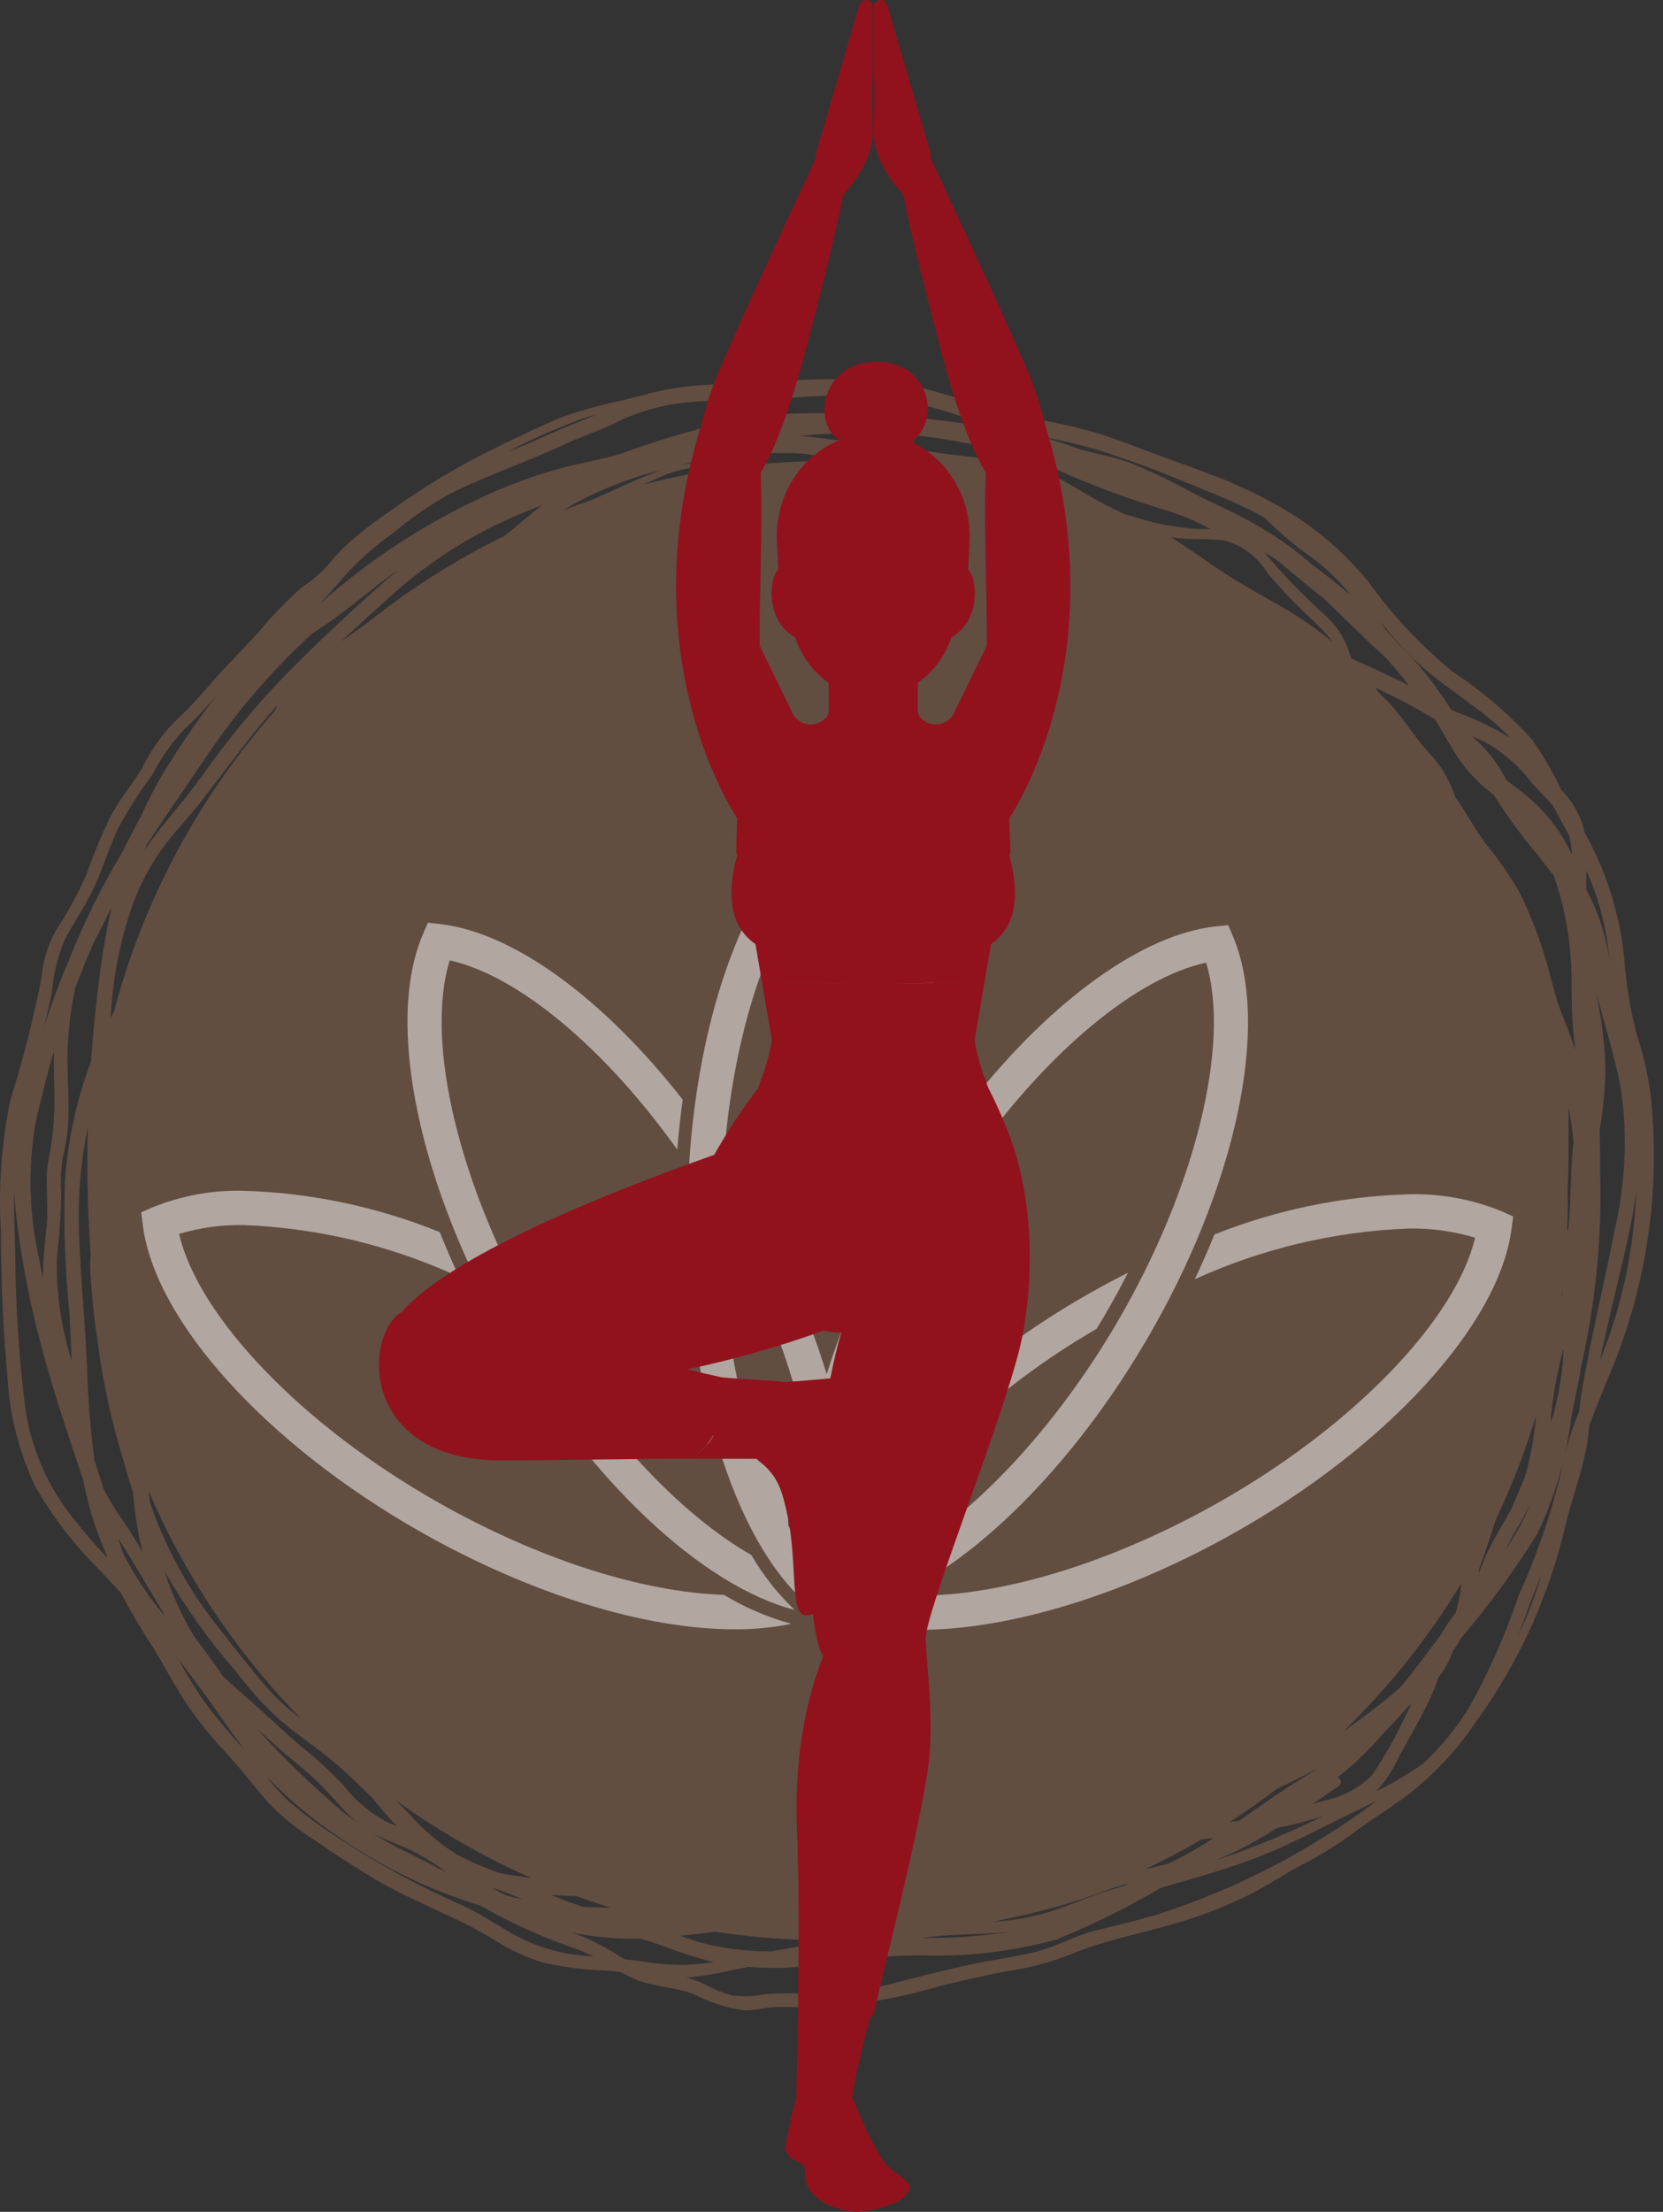
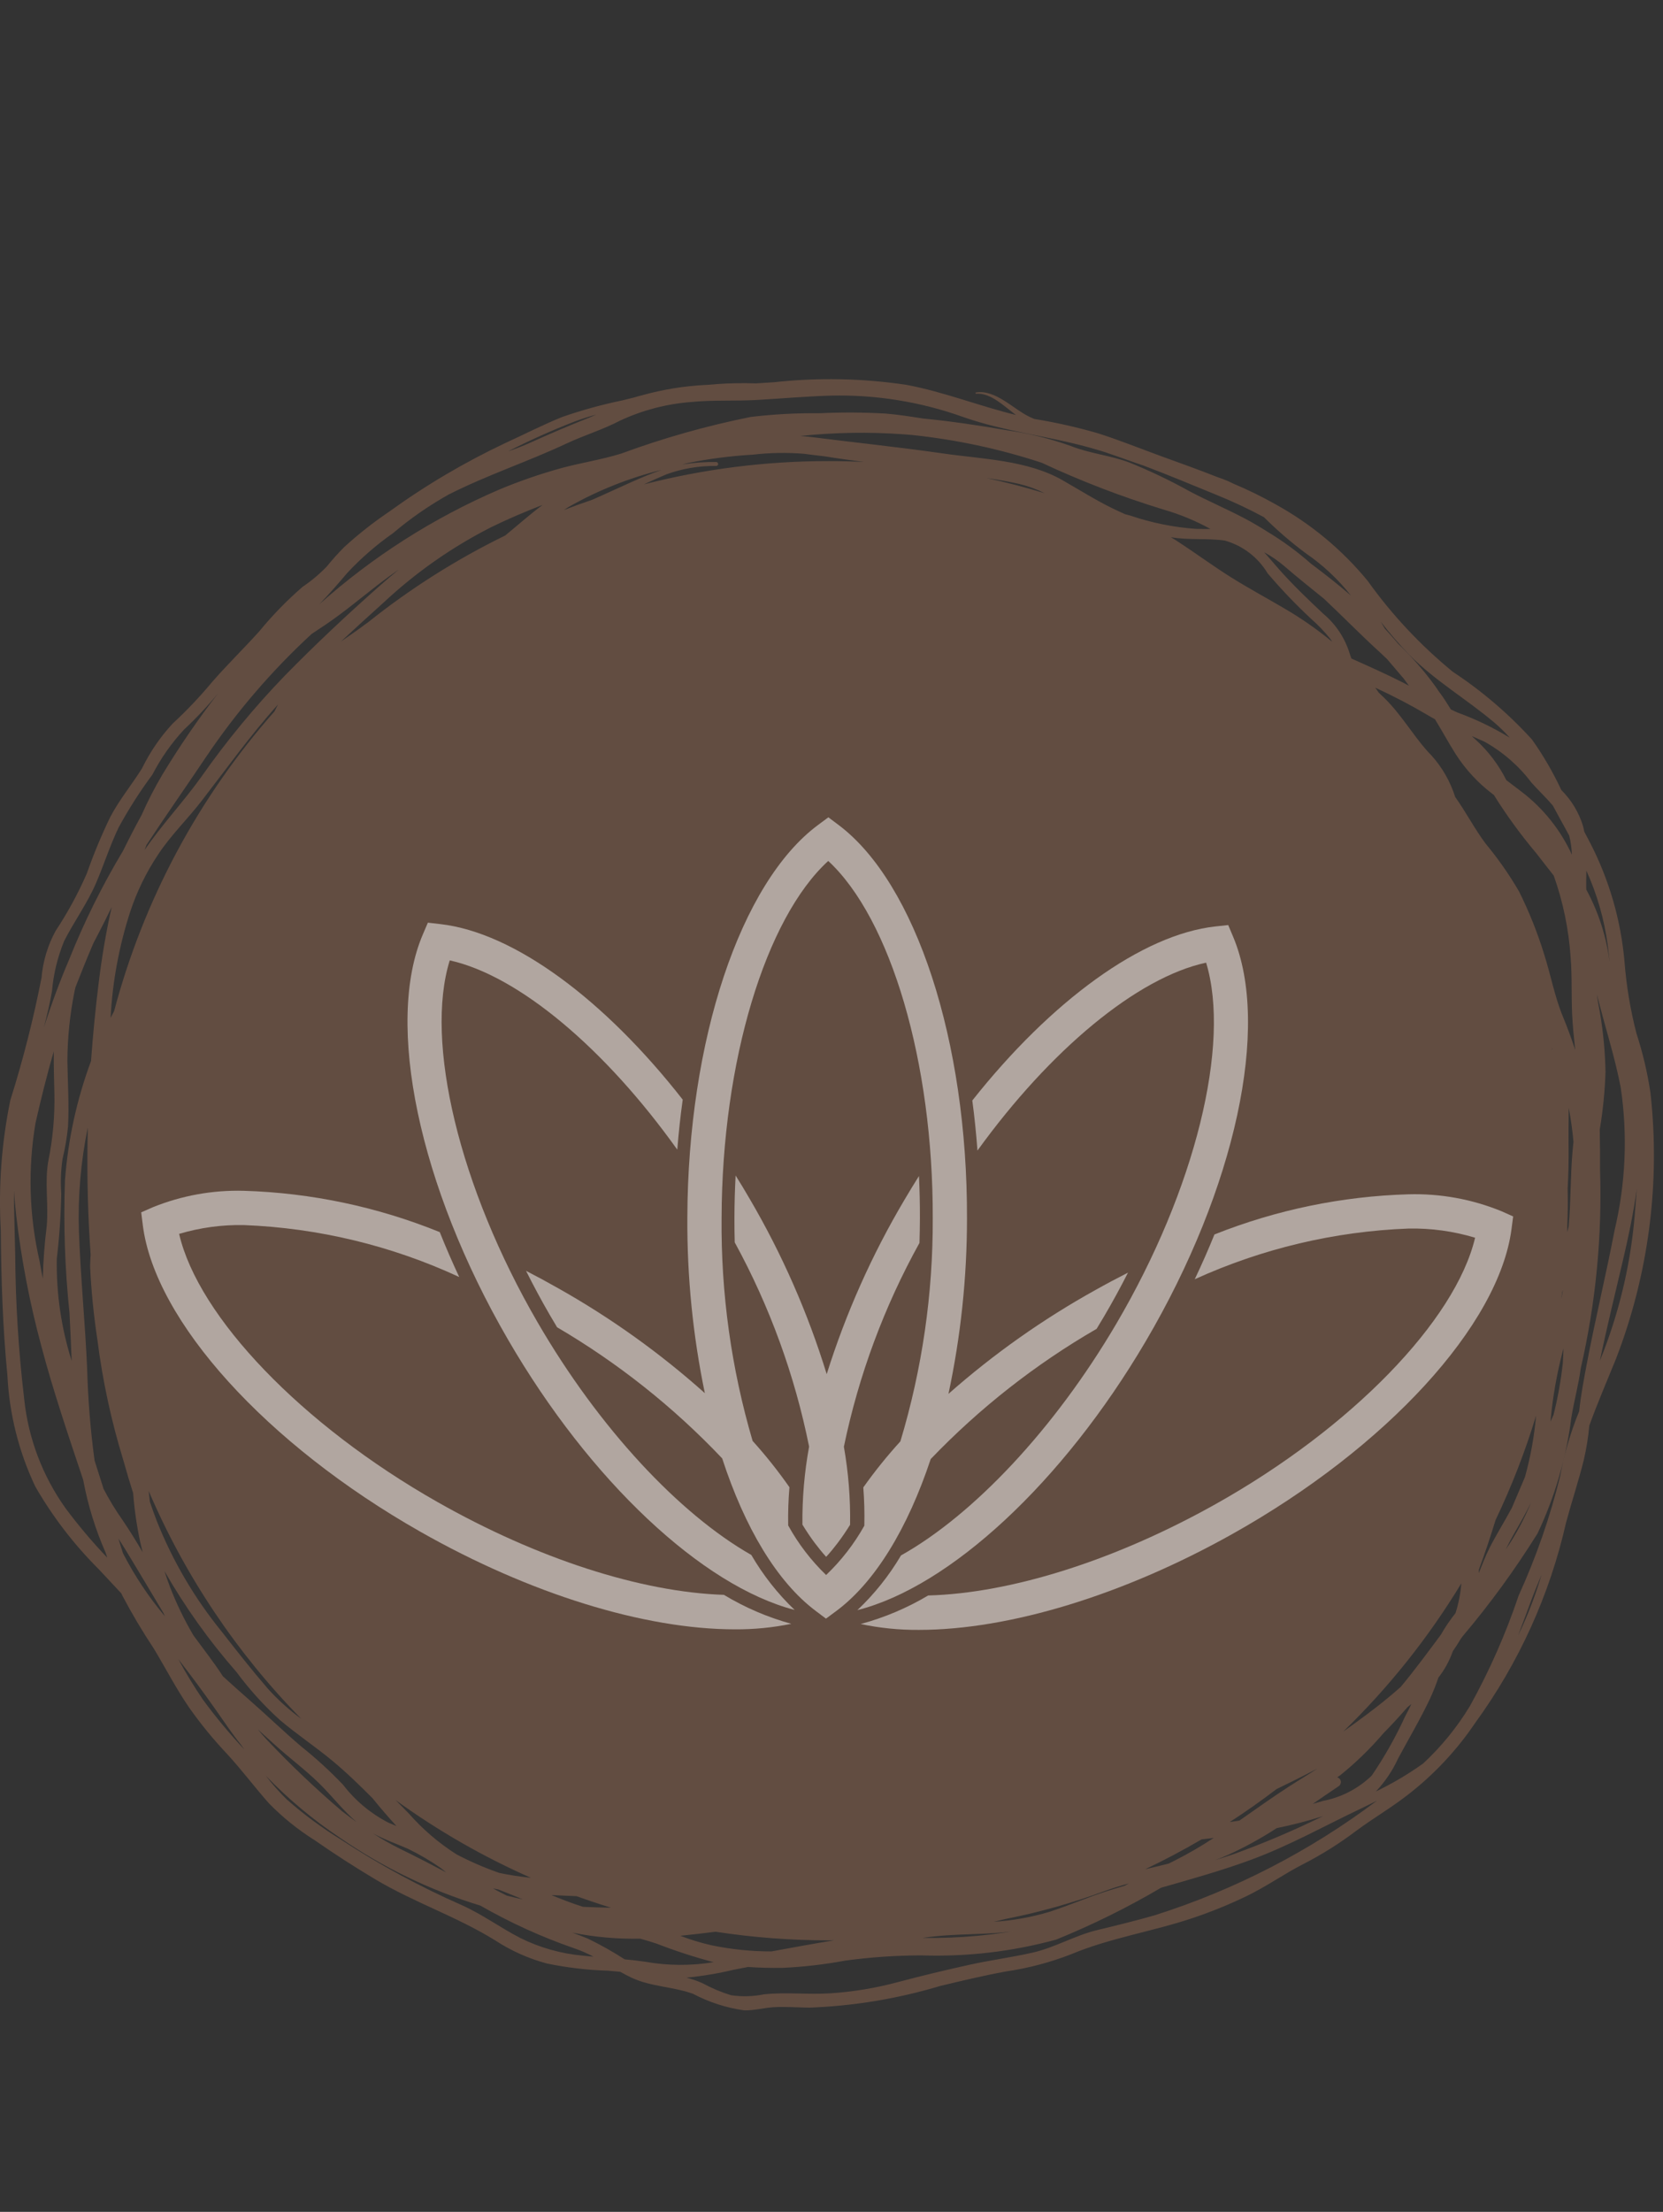
<svg xmlns="http://www.w3.org/2000/svg" width="79" height="105" viewBox="0 0 79 105" fill="none">
  <rect x="0" y="0" width="79" height="105" fill="#333333" stroke="none" />
-   <path d="M40.002 21.258L39.933 20.475C40.462 20.145 41.09 19.977 41.725 19.995C42.361 20.014 42.97 20.219 43.464 20.579L43.339 21.269L40.002 21.258Z" fill="#91121D" />
  <path opacity="0.5" d="M75.999 64.605C76.33 63.015 76.718 61.438 77.09 59.858C77.356 58.725 77.596 57.585 77.757 56.435C77.728 56.838 77.695 57.237 77.662 57.626C77.482 59.844 76.988 62.025 76.196 64.104C76.132 64.272 76.066 64.438 75.999 64.605ZM72.108 77.661C72.305 77.15 72.494 76.637 72.683 76.126C72.852 75.666 73.041 75.206 73.234 74.745C72.986 75.585 72.68 76.407 72.32 77.206C72.251 77.359 72.179 77.51 72.108 77.661ZM54.871 90.916C53.956 91.18 53.029 91.405 52.104 91.629C51.054 91.884 50.116 92.452 49.059 92.693C48.072 92.918 47.063 93.049 46.072 93.267C44.923 93.521 43.778 93.794 42.641 94.097C41.605 94.375 40.545 94.552 39.475 94.624C38.415 94.696 37.351 94.564 36.294 94.673C35.779 94.778 35.249 94.793 34.729 94.717C34.259 94.573 33.805 94.382 33.374 94.147C33.127 94.037 32.871 93.948 32.609 93.882C33.362 93.809 34.109 93.684 34.844 93.509C35.075 93.462 35.308 93.42 35.539 93.374C36.079 93.414 36.62 93.424 37.158 93.418C38.159 93.373 39.156 93.258 40.142 93.075C41.342 92.911 42.551 92.828 43.763 92.825C45.923 92.898 48.083 92.646 50.169 92.077C51.89 91.378 53.558 90.554 55.159 89.612C56.604 89.199 58.052 88.797 59.463 88.274C61.255 87.611 62.947 86.664 64.672 85.844C64.923 85.726 65.171 85.602 65.417 85.477C62.233 87.872 58.668 89.711 54.871 90.916ZM27.7 92.839C26.661 92.747 25.649 92.462 24.715 91.999C23.771 91.511 22.924 90.886 21.95 90.446C19.945 89.566 18.018 88.521 16.187 87.321C15.277 86.761 14.417 86.124 13.616 85.416C13.258 85.064 12.926 84.687 12.62 84.289C13.687 85.397 14.871 86.387 16.15 87.241C18.194 88.653 20.444 89.739 22.82 90.461C24.231 91.27 25.715 91.946 27.252 92.479C27.577 92.588 27.892 92.725 28.194 92.887C28.029 92.872 27.864 92.856 27.7 92.839ZM9.645 80.692C9.22 80.069 8.828 79.424 8.47 78.761C9.087 79.55 9.679 80.358 10.256 81.176C10.648 81.732 11.017 82.291 11.438 82.813C11.495 82.894 11.553 82.975 11.611 83.055C10.909 82.307 10.252 81.518 9.645 80.692ZM3.112 71.596C2.016 70.06 1.338 68.265 1.146 66.388C0.878 64.111 0.736 61.821 0.721 59.529C0.703 58.524 0.661 57.515 0.663 56.51C0.688 56.913 0.728 57.317 0.772 57.715C1.017 59.804 1.415 61.873 1.964 63.903C2.527 66.03 3.237 68.116 3.935 70.201L3.952 70.252C4.173 71.44 4.53 72.598 5.016 73.704C5.043 73.787 5.07 73.867 5.098 73.948C4.389 73.205 3.725 72.419 3.112 71.596ZM3.051 44.664C3.528 43.728 4.142 42.894 4.562 41.922C4.938 41.049 5.221 40.145 5.633 39.286C6.109 38.412 6.645 37.572 7.239 36.772C7.642 35.993 8.148 35.272 8.746 34.63C9.323 34.092 9.864 33.517 10.365 32.907C9.415 34.137 8.534 35.42 7.728 36.749C7.354 37.378 7.018 38.03 6.722 38.7C6.417 39.254 6.128 39.817 5.848 40.385C4.857 42.034 4 43.76 3.286 45.546C2.829 46.614 2.431 47.695 2.079 48.794C2.231 48.219 2.367 47.64 2.47 47.053C2.54 46.232 2.736 45.426 3.051 44.664ZM27.27 20.021C27.609 19.891 27.965 19.78 28.328 19.68C28.208 19.734 28.087 19.788 27.963 19.837C27.026 20.208 26.12 20.595 25.2 21.011C24.851 21.17 24.492 21.302 24.13 21.429C25.152 20.907 26.2 20.437 27.27 20.021ZM45.762 19.798C47.71 20.481 49.749 20.692 51.731 21.239C51.98 21.308 52.228 21.382 52.475 21.458C52.976 21.628 53.475 21.802 53.973 21.982C54.086 22.021 54.2 22.06 54.315 22.098C55.481 22.537 56.634 23.022 57.769 23.484C58.546 23.798 59.305 24.154 60.043 24.551C60.661 25.168 61.323 25.739 62.025 26.26C62.842 26.82 63.57 27.5 64.183 28.279C63.569 27.746 62.926 27.245 62.275 26.757C61.636 26.192 60.947 25.687 60.216 25.247C59.873 25.03 59.522 24.819 59.156 24.626C58.287 24.165 57.38 23.783 56.511 23.323C55.59 22.811 54.639 22.356 53.663 21.962C52.756 21.616 51.786 21.536 50.878 21.176C49.888 20.821 48.864 20.569 47.822 20.423C46.495 20.192 45.162 19.995 43.822 19.865C43.242 19.771 42.662 19.683 42.075 19.633C41.024 19.573 39.969 19.568 38.917 19.618C37.828 19.605 36.74 19.664 35.66 19.794C33.568 20.214 31.512 20.795 29.511 21.532C28.586 21.82 27.623 21.964 26.688 22.216C25.673 22.495 24.676 22.839 23.704 23.246C20.584 24.588 17.701 26.427 15.166 28.689C15.628 28.209 16.061 27.713 16.506 27.187C17.162 26.487 17.889 25.856 18.675 25.306C19.491 24.615 20.372 24.004 21.304 23.481C23.13 22.553 25.057 21.924 26.908 21.056C27.756 20.659 28.632 20.399 29.468 19.962C30.519 19.474 31.649 19.177 32.805 19.086C33.847 18.98 34.914 19.046 35.961 18.986C37.122 18.919 38.279 18.817 39.442 18.781C41.593 18.727 43.736 19.071 45.762 19.798ZM70.999 34.311C71.256 34.531 71.498 34.768 71.723 35.021C70.941 34.543 70.113 34.145 69.251 33.831C69.141 33.784 69.031 33.732 68.923 33.679C68.757 33.406 68.584 33.138 68.393 32.88L68.37 32.852C68.313 32.765 68.254 32.678 68.194 32.593C67.668 31.866 67.077 31.189 66.428 30.569C66.219 30.323 66.007 30.082 65.79 29.846C65.723 29.733 65.655 29.62 65.587 29.507C66.015 30.062 66.474 30.593 66.962 31.097C68.178 32.323 69.688 33.2 70.999 34.311ZM76.374 44.86C76.428 45.294 76.47 45.73 76.514 46.166C76.41 44.786 76.015 43.444 75.355 42.228C75.355 42.183 75.353 42.137 75.352 42.092C75.35 41.837 75.354 41.583 75.359 41.33C75.868 42.451 76.21 43.64 76.374 44.86ZM58.361 88.043C59.154 87.68 59.92 87.259 60.651 86.783C61.389 86.634 62.118 86.446 62.835 86.219L62.848 86.215C61.473 86.89 60.062 87.49 58.622 88.013C58.321 88.115 58.019 88.212 57.715 88.306C57.932 88.225 58.148 88.139 58.361 88.043ZM52.67 89.747C51.718 90.045 50.805 90.451 49.857 90.756C48.996 91.015 48.108 91.174 47.211 91.23C47.398 91.188 47.583 91.142 47.769 91.096C49.379 90.779 50.961 90.333 52.499 89.763C52.873 89.627 53.251 89.512 53.632 89.407C53.564 89.444 53.496 89.48 53.429 89.518C53.175 89.592 52.922 89.669 52.67 89.747ZM44.433 91.919C45.517 91.805 46.614 91.835 47.7 91.73C48.139 91.685 48.575 91.614 49.004 91.517C47.296 91.864 45.556 92.025 43.813 91.997C44.019 91.968 44.226 91.94 44.433 91.919ZM33.77 92.339C33.276 92.226 32.791 92.077 32.318 91.894C32.876 91.838 33.434 91.774 33.992 91.702C35.771 91.975 37.567 92.111 39.366 92.111C39.456 92.111 39.546 92.109 39.636 92.107C38.638 92.273 37.642 92.453 36.649 92.637C35.682 92.638 34.717 92.538 33.77 92.339ZM49.482 21.966C51.359 22.843 53.296 23.586 55.277 24.191C56.05 24.414 56.797 24.722 57.502 25.111C57.283 25.108 57.066 25.112 56.855 25.11C55.779 25.037 54.718 24.824 53.697 24.477C53.616 24.456 53.535 24.434 53.454 24.413C53.37 24.376 53.286 24.338 53.202 24.299C52.245 23.869 51.381 23.315 50.473 22.796C48.804 21.843 46.675 21.796 44.817 21.529C42.722 21.227 40.616 21.011 38.517 20.744C38.345 20.723 38.175 20.709 38.007 20.697C39.65 20.525 41.305 20.498 42.952 20.619C43.069 20.627 43.187 20.637 43.305 20.647C45.405 20.865 47.476 21.307 49.482 21.966ZM71.919 72.816C72.205 72.323 72.486 71.832 72.733 71.323C72.411 72.109 72.007 72.859 71.529 73.561C71.649 73.31 71.777 73.062 71.919 72.816ZM57.081 87.318C57.274 87.297 57.466 87.273 57.658 87.25C57.061 87.642 56.443 88.001 55.805 88.324C55.708 88.374 55.611 88.422 55.513 88.469C55.142 88.563 54.769 88.651 54.395 88.738C55.313 88.303 56.209 87.83 57.081 87.318ZM19.372 87.761C19.918 88.025 20.442 88.332 20.94 88.678C21.026 88.749 21.113 88.818 21.201 88.888C20.48 88.507 19.755 88.13 19.019 87.773C18.567 87.551 18.129 87.302 17.708 87.026C18.238 87.316 18.811 87.519 19.372 87.761ZM15.484 29.642C16.358 29.047 17.167 28.367 18.004 27.721C18.316 27.481 18.632 27.253 18.95 27.032C18.657 27.274 18.366 27.52 18.079 27.774C16.511 29.159 14.978 30.595 13.514 32.091C12.082 33.575 10.767 35.168 9.581 36.855C8.709 38.073 7.697 39.139 6.867 40.354C6.898 40.273 6.927 40.191 6.959 40.111C7.885 38.7 8.862 37.317 9.8 35.916C11.236 33.787 12.916 31.832 14.806 30.093C15.033 29.944 15.261 29.793 15.484 29.642ZM58.184 25.661C59.035 25.9 59.762 26.456 60.216 27.214C60.862 27.973 61.551 28.694 62.28 29.373C62.612 29.665 62.919 29.984 63.196 30.327C63.228 30.372 63.257 30.418 63.284 30.466C62.575 29.881 61.821 29.355 61.027 28.892C60.196 28.402 59.347 27.946 58.528 27.436C57.61 26.865 56.743 26.215 55.833 25.632C55.763 25.587 55.693 25.545 55.622 25.502C56.467 25.65 57.336 25.541 58.184 25.661ZM73.654 67.488C73.659 67.437 73.664 67.385 73.669 67.333C73.772 66.264 73.96 65.205 74.231 64.165C74.244 64.112 74.258 64.061 74.272 64.009C74.265 64.247 74.256 64.486 74.239 64.727C74.149 65.551 74.001 66.367 73.799 67.17C73.75 67.275 73.702 67.381 73.654 67.488ZM23.679 89.697C24.069 89.853 24.46 90.006 24.846 90.168C24.587 90.113 24.329 90.052 24.073 89.987C23.849 89.879 23.63 89.764 23.415 89.644C23.502 89.663 23.59 89.68 23.679 89.697ZM13.041 33.77C9.427 37.856 6.817 42.731 5.42 48.005C5.364 48.11 5.308 48.215 5.253 48.321C5.342 46.612 5.654 44.923 6.181 43.295C6.498 42.329 6.946 41.411 7.511 40.566C8.114 39.651 8.913 38.88 9.581 38.015C10.782 36.461 11.9 34.894 13.211 33.437C13.153 33.548 13.096 33.658 13.041 33.77ZM25.777 23.968C25.165 24.425 24.591 24.936 23.999 25.422C21.686 26.551 19.504 27.93 17.492 29.536C17.453 29.564 17.414 29.59 17.376 29.619C16.99 29.91 16.589 30.184 16.191 30.459C16.862 29.833 17.542 29.217 18.223 28.603C19.744 27.182 21.456 25.981 23.311 25.037C24.116 24.641 24.942 24.292 25.777 23.968ZM68.168 34.144C68.504 34.69 68.808 35.256 69.151 35.797C69.622 36.532 70.219 37.176 70.916 37.701L70.976 37.747C70.987 37.766 70.996 37.786 71.007 37.805C71.601 38.749 72.261 39.651 72.98 40.503C73.254 40.861 73.534 41.212 73.811 41.568C74.251 42.809 74.52 44.105 74.61 45.42C74.685 46.324 74.642 47.23 74.683 48.134C74.709 48.707 74.771 49.275 74.83 49.843C74.651 49.3 74.454 48.767 74.241 48.25C73.85 47.301 73.668 46.285 73.356 45.308C73.041 44.282 72.641 43.283 72.163 42.321C71.695 41.518 71.161 40.755 70.567 40.04C70.041 39.332 69.639 38.55 69.129 37.835C69.097 37.746 69.064 37.657 69.034 37.562C68.764 36.843 68.342 36.19 67.797 35.648C67.09 34.846 66.551 33.91 65.787 33.159C65.691 33.063 65.594 32.973 65.499 32.883C65.446 32.808 65.395 32.733 65.341 32.658L65.331 32.645C66.187 33.038 67.022 33.474 67.833 33.953C67.944 34.02 68.055 34.084 68.168 34.144ZM74.21 61.342C74.222 61.306 74.235 61.27 74.246 61.235C74.23 61.335 74.215 61.436 74.195 61.536C74.186 61.577 74.177 61.618 74.169 61.659C74.183 61.553 74.197 61.449 74.21 61.342ZM21.691 88.032C20.846 87.496 20.081 86.842 19.421 86.09C19.214 85.876 19.005 85.664 18.795 85.454C20.801 86.907 22.955 88.143 25.221 89.142C24.716 89.091 24.214 89.014 23.718 88.91C23.021 88.668 22.344 88.374 21.691 88.032ZM73.744 49.791C73.749 49.823 73.753 49.854 73.756 49.886C73.744 49.83 73.731 49.774 73.72 49.718C73.728 49.742 73.736 49.767 73.744 49.791ZM68.448 77.602C67.827 78.438 67.21 79.277 66.542 80.079C65.986 80.578 65.397 81.04 64.811 81.475C64.482 81.719 64.149 81.965 63.81 82.201C65.973 80.105 67.858 77.74 69.419 75.164C69.382 75.643 69.29 76.116 69.145 76.575C68.887 76.899 68.654 77.242 68.448 77.602ZM74.699 54.698C74.6 55.867 74.625 57.041 74.518 58.213V58.224C74.495 58.316 74.47 58.408 74.444 58.498C74.464 58.001 74.478 57.502 74.478 56.999C74.478 56.802 74.473 56.605 74.47 56.408C74.509 55.78 74.52 55.142 74.515 54.492C74.507 53.853 74.518 53.219 74.52 52.585C74.623 53.119 74.699 53.658 74.747 54.199C74.73 54.366 74.713 54.532 74.699 54.698ZM31.431 22.306C30.46 22.644 29.5 23.117 28.565 23.533C28.422 23.596 28.279 23.66 28.137 23.723C27.682 23.876 27.233 24.041 26.786 24.212C26.87 24.157 26.953 24.102 27.039 24.05C28.417 23.272 29.894 22.685 31.431 22.306ZM7.121 71.297C7.1 71.126 7.081 70.951 7.063 70.777C8.785 74.802 11.243 78.471 14.311 81.594C13.732 81.172 13.199 80.691 12.72 80.159C11.958 79.276 11.236 78.36 10.52 77.44C9.236 75.861 8.2 74.095 7.448 72.204C7.332 71.904 7.225 71.602 7.121 71.297ZM27.706 90.521C27.687 90.515 27.668 90.51 27.649 90.505C27.156 90.348 26.673 90.161 26.195 89.962C26.598 89.982 26.998 89.998 27.389 90.014C27.929 90.209 28.476 90.392 29.028 90.562C28.587 90.554 28.147 90.542 27.706 90.521ZM72.444 70.113C72.234 70.601 72.029 71.09 71.821 71.578C71.48 72.217 71.091 72.832 70.763 73.477C70.562 73.872 70.408 74.282 70.246 74.684C70.249 74.625 70.252 74.566 70.255 74.507C70.543 73.733 70.805 72.947 71.047 72.154C71.813 70.554 72.456 68.898 72.971 67.2C72.885 68.185 72.709 69.16 72.444 70.113ZM48.403 22.97C48.827 23.071 49.238 23.22 49.629 23.414C48.724 23.137 47.805 22.898 46.871 22.695C47.384 22.77 47.896 22.854 48.403 22.97ZM38.386 21.567C38.652 21.603 38.918 21.633 39.184 21.664C39.804 21.764 40.426 21.85 41.049 21.93C40.491 21.903 39.93 21.889 39.366 21.889C36.404 21.887 33.454 22.258 30.585 22.995C30.946 22.826 31.309 22.662 31.674 22.511C32.428 22.24 33.224 22.108 34.024 22.12C34.049 22.12 34.072 22.11 34.089 22.092C34.106 22.075 34.115 22.051 34.115 22.027C34.115 22.003 34.106 21.979 34.089 21.962C34.072 21.944 34.049 21.934 34.024 21.933C33.483 21.925 32.942 21.964 32.407 22.049C32.5 22.025 32.593 22.002 32.684 21.978C33.701 21.775 34.731 21.643 35.765 21.583C36.573 21.49 37.388 21.476 38.199 21.542C38.261 21.55 38.324 21.559 38.386 21.567ZM4.921 70.682C4.78 70.232 4.637 69.782 4.492 69.332C4.297 67.89 4.18 66.439 4.14 64.985C4.046 62.81 3.827 60.641 3.75 58.469C3.694 56.808 3.835 55.146 4.172 53.519C4.127 55.307 4.154 57.098 4.261 58.875C4.274 59.103 4.289 59.332 4.306 59.56C4.293 59.753 4.283 59.946 4.281 60.139C4.337 61.296 4.452 62.449 4.626 63.594C4.872 65.537 5.285 67.454 5.861 69.326C6.005 69.845 6.159 70.361 6.324 70.875C6.385 71.66 6.498 72.44 6.662 73.21C6.698 73.369 6.738 73.529 6.778 73.688C6.475 73.173 6.163 72.662 5.827 72.169C5.492 71.694 5.189 71.198 4.921 70.682ZM10.589 79.576C10.165 78.919 9.68 78.306 9.217 77.673C9.205 77.657 9.193 77.639 9.181 77.621C8.752 76.891 8.383 76.129 8.077 75.34C7.981 75.087 7.894 74.835 7.814 74.583C8.791 76.289 9.937 77.894 11.233 79.372C11.844 80.197 12.534 80.96 13.295 81.65C14.096 82.327 14.974 82.911 15.782 83.58C16.457 84.139 17.081 84.746 17.695 85.362C18.061 85.815 18.441 86.258 18.836 86.686C18.706 86.631 18.575 86.576 18.444 86.521C17.605 86.087 16.871 85.474 16.296 84.725C15.678 84.077 15.016 83.472 14.316 82.914C13.487 82.21 12.705 81.451 11.886 80.735C11.45 80.353 11.016 79.968 10.589 79.576ZM61.223 84.816C60.428 85.329 59.657 85.884 58.878 86.426C58.724 86.451 58.569 86.475 58.414 86.498C59.178 86.004 59.921 85.481 60.642 84.93C61.297 84.614 61.948 84.293 62.589 83.952C62.138 84.25 61.672 84.526 61.223 84.816ZM62.901 28.428C63.786 29.26 64.638 30.135 65.528 30.944C65.652 31.058 65.773 31.171 65.892 31.287C66.155 31.592 66.416 31.899 66.676 32.207C66.761 32.324 66.847 32.439 66.934 32.554C66.853 32.511 66.773 32.467 66.691 32.425C65.875 32.008 65.036 31.637 64.2 31.262C64.171 31.189 64.143 31.114 64.119 31.035C63.894 30.292 63.456 29.632 62.86 29.135C62.134 28.453 61.413 27.764 60.752 27.017C60.514 26.749 60.29 26.474 60.05 26.216C60.396 26.402 60.72 26.625 61.018 26.881C61.638 27.417 62.274 27.919 62.901 28.428ZM2.698 59.751C2.82 58.726 2.891 57.695 2.909 56.663C2.87 56.114 2.89 55.562 2.97 55.018C3.093 54.511 3.18 53.996 3.232 53.477C3.286 52.442 3.218 51.402 3.201 50.366C3.207 49.265 3.319 48.167 3.535 47.087C3.548 47.014 3.566 46.944 3.582 46.872C3.856 46.171 4.139 45.466 4.44 44.766C4.52 44.613 4.601 44.46 4.681 44.306C4.896 43.894 5.102 43.477 5.306 43.059C5.038 44.236 4.84 45.431 4.692 46.624C4.537 47.865 4.415 49.115 4.325 50.367C3.649 52.186 3.232 54.091 3.087 56.025C3.011 58.126 3.082 60.229 3.301 62.319C3.343 63.08 3.373 63.844 3.406 64.61C2.909 63.039 2.67 61.398 2.698 59.751ZM5.839 73.729C5.765 73.5 5.695 73.268 5.626 73.036C6.014 73.637 6.375 74.254 6.745 74.866C7.087 75.431 7.42 76.002 7.762 76.566C7.786 76.619 7.808 76.674 7.832 76.726C7.057 75.805 6.389 74.8 5.839 73.729ZM16.243 85.977C14.983 84.902 13.782 83.76 12.645 82.555C12.506 82.404 12.372 82.249 12.241 82.091C12.502 82.325 12.761 82.559 13.02 82.794C13.722 83.437 14.498 84.003 15.175 84.671C15.783 85.269 16.298 85.948 16.948 86.503C16.71 86.331 16.475 86.156 16.243 85.977ZM62.839 85.494C62.678 85.544 62.518 85.59 62.358 85.637C62.771 85.352 63.183 85.067 63.598 84.79C63.635 84.764 63.663 84.728 63.68 84.687C63.697 84.645 63.702 84.6 63.694 84.556C63.685 84.512 63.665 84.471 63.634 84.439C63.603 84.406 63.564 84.383 63.521 84.372C63.567 84.341 63.615 84.31 63.661 84.278C64.41 83.676 65.1 83.005 65.724 82.274C66.121 81.872 66.5 81.458 66.867 81.036L66.888 81.02C66.942 80.977 66.995 80.934 67.048 80.89C66.954 81.09 66.855 81.289 66.747 81.486C66.299 82.465 65.769 83.403 65.163 84.292C64.522 84.91 63.714 85.328 62.839 85.494ZM72.755 37.157C73.101 37.541 73.456 37.875 73.766 38.239C73.883 38.46 74.004 38.681 74.126 38.902C74.27 39.159 74.41 39.416 74.546 39.672C74.619 39.967 74.661 40.269 74.672 40.573C74.133 39.4 73.316 38.377 72.291 37.593C72.04 37.401 71.795 37.219 71.557 37.035C71.193 36.307 70.696 35.653 70.092 35.107C70.031 35.054 69.975 34.998 69.918 34.943C70.118 35.029 70.319 35.117 70.52 35.209C71.392 35.696 72.154 36.359 72.755 37.157ZM1.69 53.295C1.949 52.157 2.23 51.026 2.554 49.907C2.548 50.592 2.568 51.27 2.585 51.92C2.606 52.983 2.511 54.044 2.301 55.086C2.113 56.094 2.312 57.169 2.221 58.192C2.116 59.025 2.054 59.863 2.034 60.702C1.978 60.419 1.926 60.135 1.877 59.851C1.382 57.699 1.318 55.471 1.69 53.295ZM30.616 93.122C30.303 93.076 29.989 93.042 29.674 93.013C29.11 92.648 28.524 92.318 27.919 92.026C27.676 91.927 27.432 91.835 27.189 91.745C28.25 91.958 29.331 92.054 30.413 92.031C30.673 92.104 30.932 92.18 31.189 92.266C32.075 92.61 32.98 92.904 33.899 93.148C32.811 93.326 31.701 93.317 30.616 93.122ZM75.018 66.997C74.611 67.986 74.309 69.016 74.116 70.068C73.636 72.018 72.975 73.919 72.142 75.746C71.531 77.56 70.756 79.316 69.827 80.99C69.217 81.998 68.469 82.916 67.605 83.717C66.895 84.223 66.143 84.667 65.358 85.046C65.791 84.589 66.146 84.064 66.409 83.493C66.912 82.551 67.465 81.625 67.922 80.66C68.077 80.326 68.214 79.983 68.333 79.634C68.472 79.456 68.598 79.266 68.709 79.069C68.83 78.848 68.933 78.618 69.019 78.381C69.15 78.193 69.273 78.001 69.388 77.806C69.418 77.763 69.449 77.722 69.479 77.68C70.783 76.139 71.973 74.506 73.041 72.793C73.864 71.055 74.406 69.197 74.647 67.29C74.777 66.499 74.987 65.732 75.096 64.941C75.807 61.848 76.114 58.676 76.008 55.503C76.013 54.878 76.007 54.251 75.995 53.626C76.147 52.72 76.238 51.805 76.269 50.887C76.248 49.784 76.131 48.686 75.919 47.604C75.897 47.468 75.877 47.333 75.86 47.197C76.223 48.676 76.704 50.128 76.992 51.626C77.326 53.879 77.228 56.175 76.703 58.39C76.295 60.515 75.783 62.618 75.38 64.744C75.237 65.499 75.096 66.238 75.018 66.997ZM78.404 51.878C78.262 50.926 78.041 49.987 77.743 49.072C77.45 47.944 77.258 46.792 77.169 45.629C76.996 43.683 76.449 41.788 75.558 40.048C75.46 39.858 75.36 39.669 75.259 39.479C75.241 39.386 75.221 39.293 75.197 39.2C74.999 38.562 74.649 37.981 74.175 37.51L74.158 37.48C73.769 36.648 73.306 35.852 72.774 35.104C71.661 33.881 70.399 32.803 69.018 31.893C67.484 30.639 66.122 29.186 64.969 27.573C63.753 26.094 62.266 24.861 60.589 23.938C59.948 23.577 59.287 23.253 58.608 22.968C58.439 22.882 58.265 22.805 58.087 22.738C58.004 22.707 57.921 22.679 57.837 22.651C56.93 22.291 56.007 21.965 55.114 21.639C54.135 21.282 53.162 20.889 52.169 20.572C51.17 20.282 50.154 20.054 49.126 19.887C49.053 19.854 48.98 19.824 48.907 19.788C48.127 19.416 47.294 18.481 46.362 18.631C46.329 18.637 46.337 18.691 46.37 18.69C47.078 18.642 47.698 19.289 48.266 19.701C46.517 19.276 44.845 18.605 43.069 18.271C40.981 17.958 38.861 17.916 36.761 18.146C36.474 18.167 36.188 18.185 35.901 18.2C35.756 18.195 35.611 18.19 35.465 18.189C34.846 18.184 34.227 18.211 33.61 18.27L33.556 18.271C32.513 18.322 31.479 18.49 30.473 18.772C30.366 18.797 30.262 18.828 30.159 18.86C29.963 18.907 29.769 18.955 29.575 19.005C28.605 19.205 27.65 19.468 26.715 19.792C25.798 20.162 24.906 20.619 24.008 21.031C22.062 21.949 20.205 23.046 18.462 24.308C17.72 24.81 17.015 25.365 16.353 25.97C16.061 26.262 15.786 26.569 15.527 26.89C15.18 27.25 14.796 27.573 14.381 27.853C13.634 28.498 12.943 29.207 12.317 29.971C11.588 30.781 10.803 31.542 10.087 32.364C9.501 33.069 8.869 33.734 8.196 34.356C7.61 34.99 7.121 35.706 6.743 36.482C6.25 37.266 5.67 37.964 5.236 38.789C4.815 39.66 4.443 40.554 4.123 41.468C3.71 42.416 3.214 43.326 2.643 44.189C2.267 44.876 2.039 45.634 1.973 46.415C1.587 48.38 1.092 50.322 0.49 52.232C0.072 54.269 -0.08 56.351 0.039 58.427C0.056 60.719 0.128 63.01 0.352 65.292C0.442 67.119 0.891 68.911 1.675 70.565C2.505 72.007 3.524 73.332 4.704 74.506C5.058 74.885 5.412 75.263 5.764 75.641C5.78 75.676 5.796 75.712 5.813 75.747C6.268 76.609 6.766 77.447 7.306 78.259C7.873 79.198 8.368 80.166 8.993 81.072C9.534 81.838 10.128 82.564 10.772 83.246C11.474 84.005 12.088 84.831 12.774 85.605C13.428 86.274 14.16 86.863 14.953 87.36C15.887 88.01 16.843 88.627 17.821 89.21C19.667 90.311 21.709 90.986 23.534 92.119C24.287 92.61 25.112 92.978 25.98 93.21C26.938 93.408 27.912 93.523 28.89 93.552C29.082 93.567 29.273 93.585 29.464 93.604C29.636 93.7 29.809 93.793 29.988 93.877C30.912 94.316 31.967 94.305 32.921 94.648C33.682 95.05 34.507 95.317 35.359 95.435C35.83 95.444 36.309 95.308 36.778 95.283C37.332 95.254 37.891 95.298 38.445 95.306C40.552 95.228 42.64 94.883 44.659 94.278C45.696 94.029 46.739 93.78 47.788 93.588C48.845 93.433 49.882 93.16 50.877 92.774C52.728 91.996 54.759 91.691 56.663 91.051C57.527 90.761 58.371 90.418 59.193 90.023C60.142 89.57 60.996 88.956 61.932 88.48C62.808 88.029 63.644 87.503 64.429 86.909C65.214 86.327 66.06 85.835 66.835 85.235C68.101 84.264 69.2 83.093 70.091 81.77C72.156 78.932 73.62 75.702 74.395 72.279C74.662 71.285 74.99 70.305 75.238 69.305C75.362 68.768 75.449 68.223 75.5 67.674C75.881 66.618 76.328 65.586 76.761 64.52C78.317 60.5 78.882 56.163 78.404 51.878Z" fill="#926850" />
  <path opacity="0.5" d="M39.345 40.87C42.314 43.617 44.332 50.428 44.31 57.834C44.324 61.42 43.806 64.989 42.773 68.423C42.142 69.115 41.553 69.846 41.011 70.61C41.057 71.206 41.074 71.804 41.06 72.401L41.06 72.427C40.575 73.294 39.963 74.083 39.244 74.768C38.529 74.079 37.921 73.285 37.442 72.415L37.442 72.389C37.431 71.793 37.452 71.196 37.502 70.601C36.965 69.833 36.38 69.098 35.752 68.402C34.74 64.962 34.243 61.39 34.279 57.804C34.301 50.399 36.36 43.599 39.345 40.87ZM44.213 69.263C46.536 66.842 49.189 64.761 52.094 63.082C52.211 62.892 52.326 62.7 52.44 62.506C52.846 61.817 53.228 61.117 53.585 60.414C53.068 60.676 52.553 60.95 52.041 61.237C49.541 62.624 47.199 64.278 45.056 66.169C45.641 63.431 45.937 60.639 45.936 57.839C45.961 49.425 43.51 41.919 39.836 39.163L39.351 38.799L38.864 39.16C35.174 41.894 32.678 49.385 32.652 57.8C32.636 60.6 32.914 63.393 33.483 66.135C31.351 64.231 29.019 62.563 26.528 61.161C26.017 60.871 25.504 60.594 24.989 60.328C25.342 61.033 25.719 61.736 26.121 62.428C26.234 62.622 26.348 62.815 26.464 63.007C29.358 64.702 31.999 66.798 34.307 69.232C35.377 72.518 36.911 75.093 38.753 76.475L38.992 76.654L39.001 76.663H39.002L39.238 76.839L39.474 76.664H39.476L39.485 76.656L39.725 76.478C41.575 75.107 43.124 72.54 44.213 69.263Z" fill="white" />
  <path opacity="0.5" d="M54.426 63.675C58.693 56.423 60.363 48.707 58.581 44.473L58.346 43.914L57.744 43.979C54.241 44.363 49.932 47.52 46.189 52.242C46.293 53.02 46.374 53.812 46.434 54.619C49.89 49.837 54.023 46.403 57.296 45.699C58.474 49.569 56.779 56.468 53.024 62.851C50.076 67.861 46.232 71.916 42.802 73.838C42.236 74.797 41.538 75.671 40.729 76.435C45.123 75.323 50.485 70.373 54.426 63.675Z" fill="white" />
  <path opacity="0.5" d="M38.436 68.673C38.212 69.895 38.106 71.135 38.119 72.376C38.308 72.687 38.503 72.977 38.705 73.247C38.726 73.275 38.748 73.301 38.77 73.329C38.836 73.416 38.902 73.503 38.97 73.585C39.061 73.696 39.153 73.803 39.246 73.905C39.34 73.804 39.433 73.697 39.525 73.586C39.593 73.505 39.66 73.418 39.726 73.332C39.748 73.304 39.77 73.278 39.791 73.25L39.791 73.249C39.995 72.981 40.192 72.692 40.383 72.383C40.403 71.142 40.304 69.901 40.088 68.678C40.791 65.29 42.001 62.028 43.679 59.003C43.691 58.615 43.698 58.224 43.7 57.831C43.702 57.158 43.686 56.489 43.655 55.828C43.425 56.192 43.199 56.563 42.977 56.939C41.426 59.551 40.183 62.334 39.272 65.233C38.379 62.329 37.153 59.538 35.617 56.917C35.398 56.539 35.174 56.167 34.945 55.802C34.91 56.463 34.891 57.132 34.889 57.806C34.888 58.198 34.892 58.589 34.903 58.977C36.563 62.012 37.754 65.282 38.436 68.673Z" fill="white" />
  <path opacity="0.5" d="M35.691 73.817C32.273 71.874 28.453 67.796 25.535 62.768C21.817 56.363 20.164 49.454 21.365 45.591C24.634 46.314 28.746 49.774 32.174 54.576C32.238 53.77 32.324 52.978 32.432 52.201C28.718 47.456 24.429 44.273 20.928 43.87L20.326 43.8L20.087 44.358C18.281 48.581 19.904 56.307 24.128 63.584C28.029 70.305 33.361 75.288 37.748 76.426C36.944 75.657 36.251 74.778 35.691 73.817Z" fill="white" />
  <path opacity="0.5" d="M71.328 57.499C69.928 56.926 68.424 56.653 66.912 56.695C63.751 56.787 60.63 57.432 57.692 58.602C57.406 59.308 57.094 60.016 56.756 60.728C59.952 59.272 63.402 58.454 66.912 58.321C67.983 58.3 69.05 58.447 70.074 58.757C69.139 62.693 64.195 67.794 57.733 71.41C52.984 74.068 48.044 75.632 44.091 75.74C43.093 76.334 42.017 76.789 40.895 77.092L40.883 77.094C41.795 77.287 42.724 77.38 43.655 77.373C47.946 77.373 53.367 75.718 58.527 72.83C65.87 68.721 71.204 62.901 71.803 58.348L71.882 57.746L71.328 57.499Z" fill="white" />
  <path opacity="0.5" d="M34.389 75.71C30.438 75.579 25.514 73.989 20.775 71.299C14.334 67.646 9.421 62.514 8.509 58.574C9.507 58.277 10.544 58.136 11.585 58.156C15.125 58.294 18.602 59.132 21.815 60.622C21.482 59.911 21.174 59.2 20.891 58.491C17.93 57.29 14.779 56.625 11.585 56.529C10.106 56.489 8.635 56.754 7.263 57.308L6.708 57.552L6.783 58.154C7.354 62.711 12.654 68.562 19.972 72.715C25.16 75.659 30.606 77.346 34.915 77.347H34.915C35.813 77.353 36.71 77.265 37.59 77.085L37.578 77.081C36.458 76.772 35.385 76.311 34.389 75.71Z" fill="white" />
-   <path d="M49.663 20.217C49.419 19.18 49.075 18.168 48.635 17.197C46.969 13.363 44.775 8.768 44.223 7.529L44.205 7.274L42.145 0.235C42.123 0.16 42.074 0.095 42.008 0.052C41.942 0.009 41.862 -0.008 41.784 0.003C41.706 0.014 41.635 0.053 41.584 0.113C41.532 0.172 41.504 0.248 41.504 0.327V3.32C41.504 3.32 41.569 4.221 41.504 6.237C41.504 7.401 42.191 8.454 42.901 9.231C43.378 11.615 44.233 14.843 44.632 16.39C45.469 19.64 46.225 21.438 46.825 22.428C46.729 24.984 46.897 28.367 46.877 30.653L45.373 33.733C45.319 33.889 45.225 34.03 45.102 34.141C44.979 34.252 44.829 34.33 44.667 34.367C44.506 34.404 44.337 34.399 44.178 34.353C44.018 34.307 43.873 34.221 43.756 34.104C43.663 34.017 43.607 33.898 43.598 33.771V32.419C44.346 31.889 44.904 31.133 45.19 30.262C45.605 30.029 45.927 29.661 46.103 29.219C46.431 28.485 46.354 27.385 45.989 27.052C46.035 26.201 46.065 25.596 46.065 25.471C46.065 22.771 44.013 20.583 41.482 20.583C38.952 20.583 36.9 22.771 36.9 25.471C36.9 25.596 36.93 26.201 36.976 27.052C36.611 27.385 36.533 28.485 36.862 29.219C37.038 29.661 37.36 30.029 37.775 30.262C38.06 31.133 38.618 31.889 39.367 32.419V33.771C39.358 33.898 39.302 34.017 39.209 34.104C39.092 34.221 38.947 34.307 38.787 34.353C38.628 34.399 38.459 34.404 38.297 34.367C38.136 34.33 37.986 34.252 37.862 34.141C37.739 34.03 37.646 33.889 37.592 33.733L36.088 30.653C36.068 28.367 36.235 24.984 36.14 22.428C36.74 21.438 37.496 19.64 38.333 16.39C38.731 14.843 39.587 11.615 40.064 9.231C40.774 8.454 41.461 7.401 41.461 6.237C41.396 4.221 41.461 3.32 41.461 3.32V0.327C41.461 0.248 41.433 0.172 41.381 0.113C41.329 0.053 41.258 0.014 41.18 0.003C41.102 -0.008 41.023 0.009 40.957 0.052C40.891 0.095 40.842 0.16 40.82 0.235L38.76 7.274L38.742 7.529C38.189 8.768 35.995 13.363 34.33 17.197C33.89 18.168 33.546 19.18 33.302 20.217C29.976 30.979 34.658 38.298 35.018 38.838C34.997 39.492 34.979 40.061 34.965 40.492C34.965 40.492 34.986 40.526 35.023 40.587C34.758 41.545 34.632 42.585 34.893 43.455C35.057 44.011 35.409 44.493 35.888 44.82L36.184 46.549L36.654 49.297C36.681 49.618 36.403 50.565 36.188 51.186C36.175 51.179 36.167 51.175 36.167 51.175C36.128 51.343 36.074 51.507 36.005 51.666C35.241 52.668 34.548 53.722 33.929 54.821C26.95 57.289 21.109 59.969 19.049 62.312C18.997 62.337 18.947 62.366 18.901 62.4C17.21 63.88 17.421 69.325 23.762 69.325C26.863 69.325 30.066 69.244 32.566 69.252C32.908 69.187 33.414 68.934 33.884 68.134C33.886 68.142 33.885 68.15 33.887 68.158C33.437 68.95 32.905 69.187 32.564 69.252C32.695 69.252 35.733 69.246 35.962 69.252C35.977 69.252 35.949 69.288 35.962 69.29C36.07 69.297 36.037 69.308 35.99 69.312C36.988 70.034 37.163 70.84 37.394 71.87C37.943 74.319 37.432 76.951 38.442 76.672C38.502 76.655 38.561 76.635 38.619 76.611C38.709 77.472 38.864 78.181 39.098 78.659C39.087 78.687 39.075 78.716 39.063 78.745C39.055 78.766 39.047 78.787 39.038 78.809C39.027 78.837 39.016 78.865 39.004 78.895C38.993 78.924 38.981 78.955 38.97 78.986C38.955 79.025 38.941 79.064 38.926 79.105C38.911 79.144 38.897 79.184 38.882 79.225C38.873 79.252 38.863 79.279 38.853 79.307C38.839 79.348 38.825 79.389 38.811 79.432C38.802 79.457 38.793 79.483 38.785 79.509C38.763 79.575 38.74 79.643 38.718 79.713C38.712 79.734 38.705 79.755 38.699 79.776C38.681 79.832 38.664 79.888 38.647 79.947C38.639 79.973 38.631 80 38.623 80.027C38.603 80.092 38.584 80.158 38.566 80.226C38.561 80.243 38.556 80.259 38.551 80.276C38.528 80.36 38.505 80.446 38.482 80.535C38.476 80.558 38.469 80.583 38.463 80.607C38.445 80.677 38.427 80.749 38.41 80.822C38.403 80.848 38.397 80.873 38.391 80.899C38.368 80.996 38.345 81.093 38.323 81.194C38.322 81.2 38.321 81.206 38.319 81.212C38.298 81.306 38.278 81.404 38.258 81.502C38.252 81.531 38.246 81.559 38.241 81.587C38.223 81.674 38.206 81.763 38.19 81.853C38.186 81.875 38.182 81.896 38.178 81.918C38.158 82.029 38.138 82.142 38.119 82.258C38.116 82.279 38.112 82.302 38.109 82.324C38.093 82.419 38.078 82.517 38.064 82.616C38.06 82.647 38.055 82.678 38.051 82.71C38.035 82.824 38.019 82.94 38.004 83.058C38.004 83.065 38.003 83.072 38.002 83.079C37.986 83.204 37.972 83.332 37.959 83.461C37.955 83.494 37.952 83.527 37.949 83.56C37.939 83.662 37.929 83.767 37.92 83.872C37.917 83.905 37.914 83.938 37.911 83.972C37.901 84.106 37.891 84.242 37.882 84.38C37.881 84.398 37.88 84.417 37.879 84.436C37.872 84.556 37.865 84.678 37.86 84.802C37.858 84.843 37.856 84.883 37.855 84.924C37.85 85.042 37.847 85.161 37.844 85.281C37.843 85.31 37.842 85.338 37.842 85.367C37.839 85.513 37.837 85.661 37.837 85.811C37.837 85.848 37.837 85.886 37.837 85.923C37.838 86.041 37.839 86.161 37.841 86.282C37.842 86.326 37.843 86.371 37.844 86.416C37.848 86.572 37.852 86.73 37.859 86.89C37.866 87.05 37.872 87.213 37.878 87.378C37.879 87.408 37.88 87.439 37.881 87.47C37.885 87.592 37.889 87.716 37.893 87.841C38.027 92.433 37.83 98.579 37.827 99.577C37.601 100.371 37.424 101.177 37.295 101.992C37.326 102.119 37.387 102.236 37.472 102.335C37.558 102.433 37.667 102.509 37.788 102.556C37.992 102.656 38.3 102.78 38.246 103.19C38.154 103.902 38.986 104.881 40.722 105C42.334 104.838 43.197 104.327 43.213 103.824C43.225 103.445 42.286 103.191 41.804 102.345C41.297 101.459 40.864 100.534 40.51 99.577H40.468C40.488 99.49 40.507 99.4 40.522 99.303C40.634 98.56 40.935 97.295 41.32 95.769C41.378 95.74 41.433 95.712 41.482 95.685C42.215 92.547 43.507 87.497 44.012 84.408C44.025 84.33 44.038 84.253 44.05 84.177C44.073 84.028 44.091 83.892 44.108 83.756C44.108 83.748 44.109 83.74 44.11 83.732C44.158 83.333 44.185 82.939 44.197 82.553C44.2 82.476 44.201 82.399 44.203 82.322C44.203 82.306 44.204 82.289 44.204 82.273C44.231 80.694 44.048 79.16 43.97 77.828C43.899 76.634 47.897 66.784 48.557 63.484C48.57 63.42 48.583 63.353 48.596 63.284C49.173 60.158 49.02 56.508 47.823 53.563C47.343 52.384 46.959 51.666 46.959 51.666C46.891 51.509 46.838 51.346 46.802 51.178C46.798 51.175 46.79 51.179 46.777 51.186C46.561 50.565 46.283 49.618 46.311 49.297L46.781 46.549L47.077 44.82C47.556 44.493 47.907 44.011 48.072 43.455C48.332 42.585 48.206 41.545 47.941 40.587C47.978 40.526 47.999 40.492 47.999 40.492C47.986 40.061 47.967 39.492 47.946 38.838C48.306 38.298 52.989 30.979 49.663 20.217ZM36.559 46.571C37.971 46.65 39.794 46.698 41.092 46.706C39.474 46.699 37.942 46.652 36.559 46.571ZM37.253 65.606C36.986 65.546 34.53 65.441 34.21 65.369C33.736 65.262 33.206 65.141 32.641 65.007C34.839 64.544 37.002 63.93 39.115 63.168C39.115 63.168 39.915 63.31 39.965 63.245C39.785 63.859 39.608 64.605 39.444 65.435C38.713 65.501 37.503 65.607 37.253 65.606V65.606ZM41.873 46.706C43.17 46.698 44.994 46.65 46.406 46.571C45.022 46.652 43.491 46.699 41.873 46.706V46.706Z" fill="#91121D" />
-   <path d="M39.997 20.95C38.488 20.232 38.974 17.062 41.81 17.177C44.177 17.274 44.789 20.065 43.175 21.058C42.124 21.705 40.43 21.156 39.997 20.95Z" fill="#91121D" />
</svg>